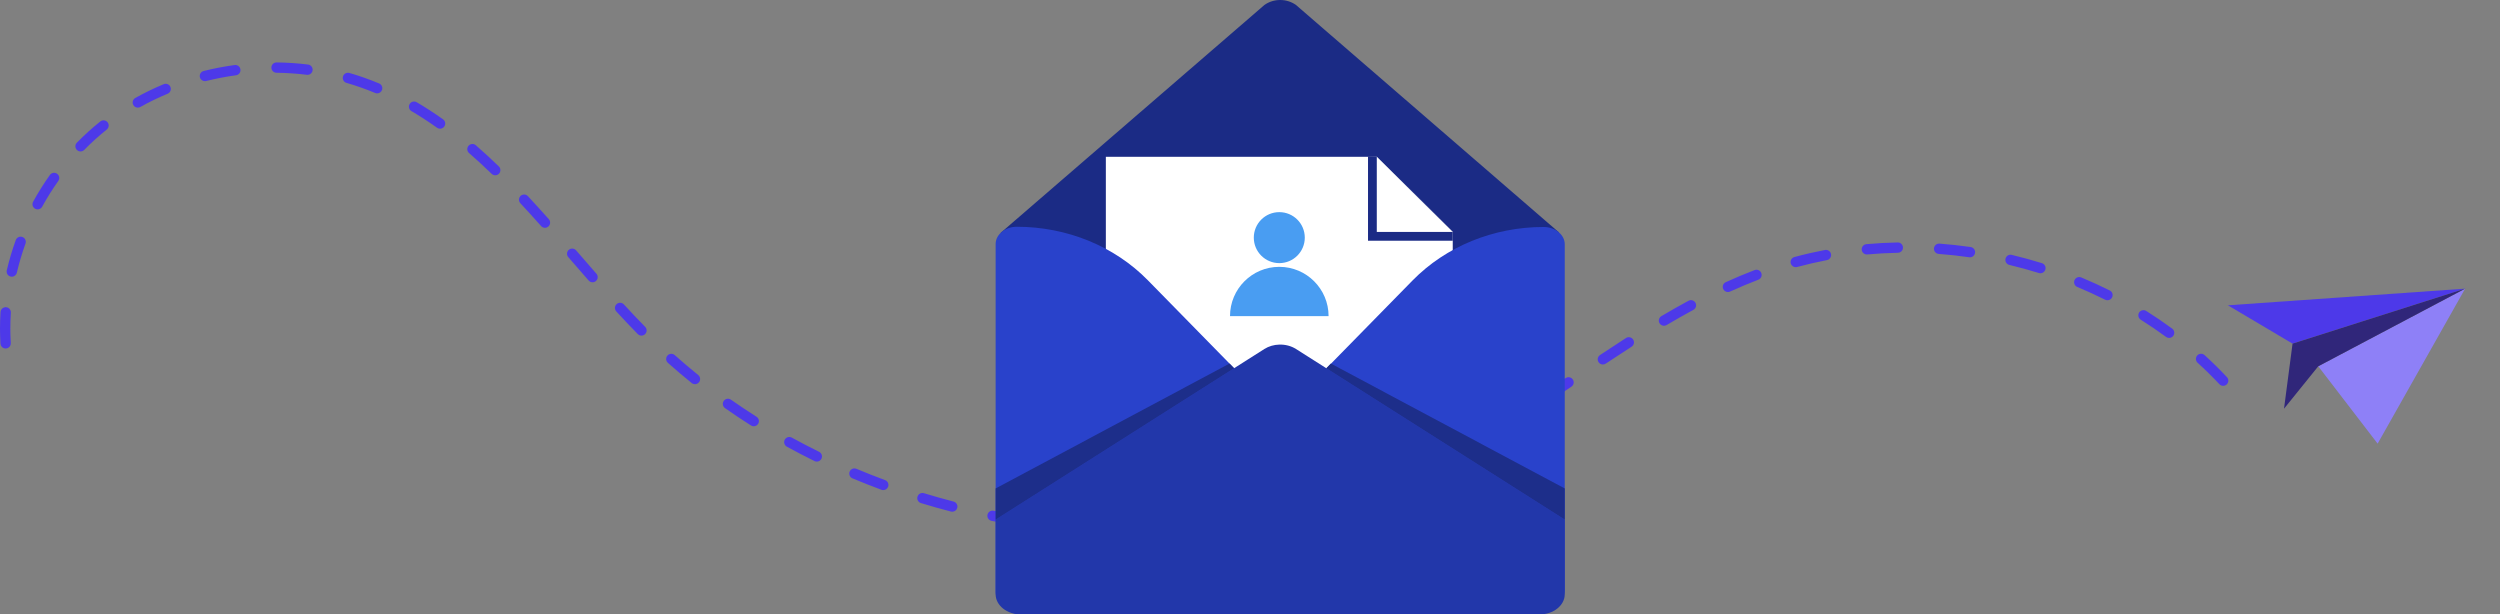
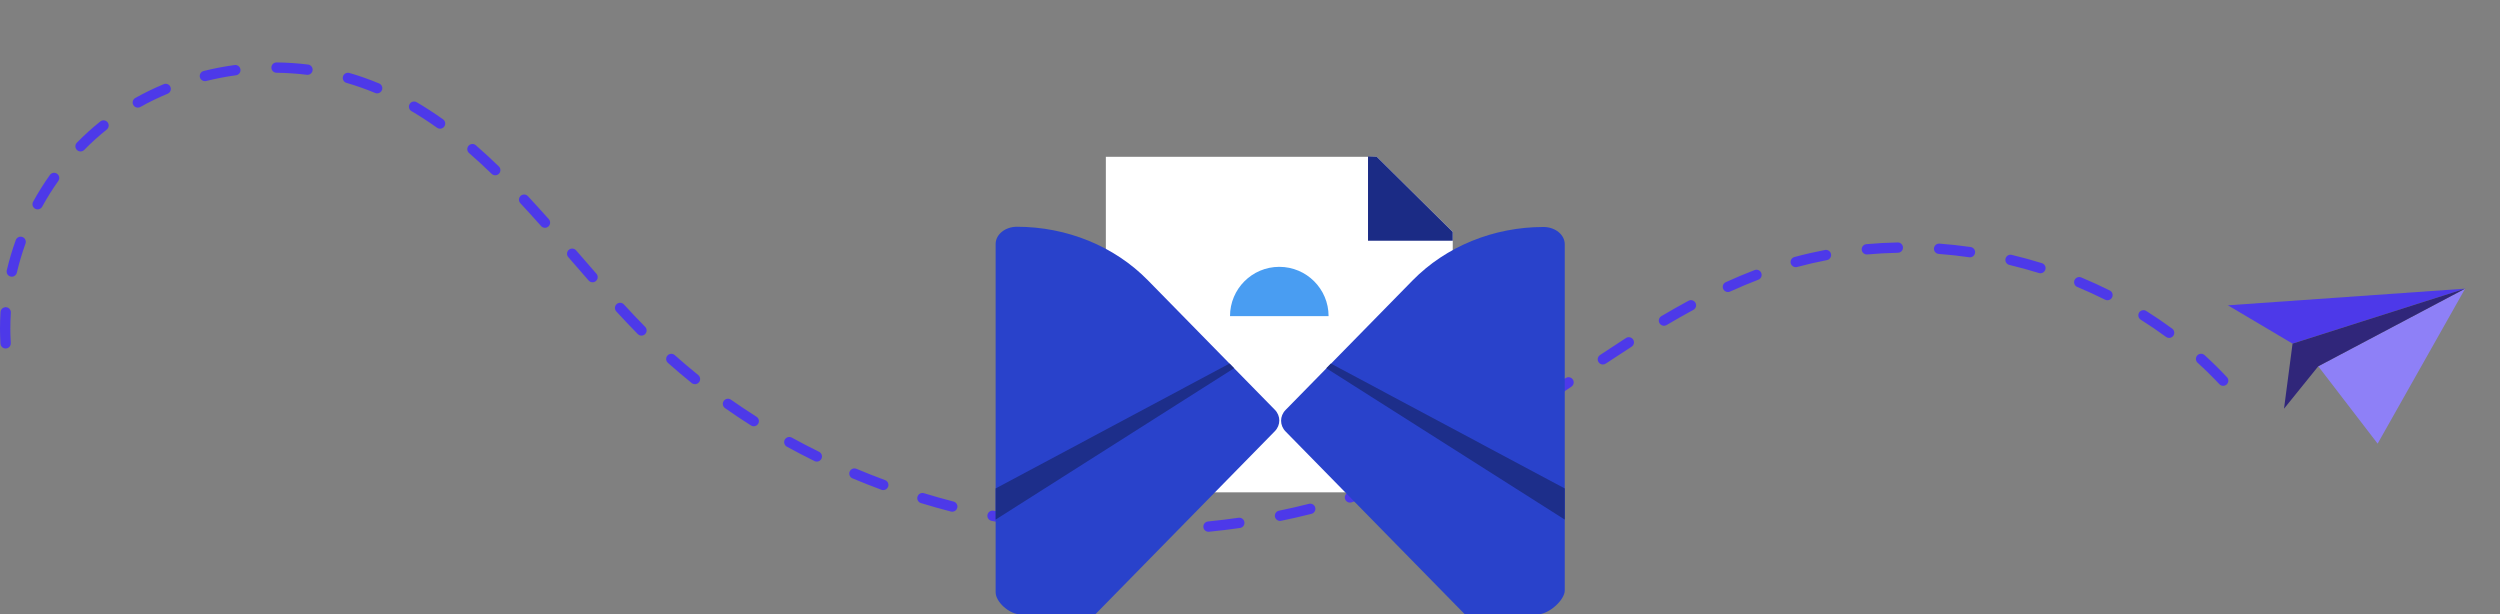
<svg xmlns="http://www.w3.org/2000/svg" width="1957" height="481" viewBox="0 0 1957 481" fill="none">
  <rect x="0" y="0" width="1957" height="481" fill="#808080" stroke="none" />
  <g clip-path="url(#clip0_1503_822)">
    <path d="M890.166 419.032H889.487C887.254 419.032 885.442 417.216 885.446 414.984C885.446 412.751 887.258 410.944 889.491 410.944H890.17C897.953 410.944 905.832 410.782 913.59 410.458C915.827 410.365 917.708 412.1 917.801 414.333C917.894 416.565 916.158 418.45 913.926 418.543C906.058 418.87 898.066 419.036 890.17 419.036L890.166 419.032ZM857.156 418.082C857.079 418.082 856.998 418.082 856.921 418.073C848.832 417.608 840.633 416.961 832.559 416.157C830.335 415.934 828.713 413.952 828.935 411.732C829.157 409.508 831.135 407.886 833.36 408.109C841.32 408.905 849.406 409.54 857.383 409.997C859.611 410.127 861.318 412.036 861.189 414.268C861.063 416.419 859.284 418.082 857.156 418.082ZM946.026 416.274C943.971 416.274 942.211 414.717 942.005 412.63C941.783 410.406 943.409 408.428 945.629 408.206C953.602 407.413 961.651 406.434 969.543 405.298C971.751 404.983 973.806 406.515 974.121 408.723C974.441 410.936 972.904 412.986 970.695 413.301C962.683 414.454 954.52 415.449 946.426 416.25C946.289 416.262 946.155 416.27 946.022 416.27L946.026 416.274ZM800.868 412.064C800.661 412.064 800.447 412.048 800.237 412.015C792.224 410.762 784.13 409.318 776.178 407.729C773.985 407.292 772.566 405.161 773.003 402.969C773.439 400.777 775.571 399.361 777.763 399.794C785.602 401.363 793.583 402.783 801.486 404.02C803.695 404.364 805.204 406.434 804.856 408.643C804.544 410.636 802.821 412.06 800.864 412.06L800.868 412.064ZM1001.99 407.785C1000.11 407.785 998.427 406.467 998.031 404.554C997.582 402.366 998.989 400.227 1001.18 399.778C1009.03 398.164 1016.93 396.352 1024.65 394.395C1026.82 393.845 1029.01 395.155 1029.56 397.323C1030.11 399.487 1028.8 401.687 1026.64 402.237C1018.79 404.226 1010.78 406.062 1002.8 407.7C1002.53 407.757 1002.25 407.785 1001.99 407.785H1001.99ZM745.441 400.575C745.105 400.575 744.761 400.534 744.422 400.445C736.558 398.407 728.642 396.175 720.901 393.813C718.765 393.162 717.56 390.901 718.215 388.766C718.866 386.63 721.127 385.425 723.263 386.08C730.895 388.41 738.698 390.61 746.452 392.62C748.616 393.182 749.914 395.386 749.352 397.55C748.879 399.369 747.237 400.579 745.441 400.579V400.575ZM1056.75 393.445C1055.04 393.445 1053.45 392.353 1052.9 390.634C1052.21 388.507 1053.38 386.23 1055.51 385.547C1063.14 383.096 1070.79 380.439 1078.25 377.648C1080.34 376.864 1082.67 377.927 1083.45 380.018C1084.24 382.109 1083.18 384.443 1081.08 385.223C1073.5 388.062 1065.73 390.759 1057.98 393.251C1057.57 393.384 1057.15 393.445 1056.74 393.445H1056.75ZM691.422 383.658C690.956 383.658 690.483 383.577 690.022 383.407C682.393 380.592 674.745 377.576 667.286 374.441C665.227 373.576 664.256 371.206 665.122 369.148C665.987 367.089 668.358 366.119 670.417 366.984C677.77 370.074 685.31 373.046 692.825 375.82C694.92 376.593 695.992 378.922 695.22 381.017C694.617 382.651 693.072 383.662 691.426 383.662L691.422 383.658ZM1109.58 373.155C1108.04 373.155 1106.57 372.27 1105.9 370.773C1104.98 368.739 1105.88 366.341 1107.92 365.423C1115.23 362.131 1122.52 358.621 1129.6 354.989C1131.59 353.97 1134.03 354.755 1135.05 356.744C1136.07 358.73 1135.28 361.169 1133.29 362.188C1126.09 365.88 1118.67 369.447 1111.25 372.795C1110.71 373.038 1110.14 373.155 1109.58 373.155V373.155ZM639.405 361.351C638.806 361.351 638.195 361.217 637.621 360.934C630.316 357.339 623.019 353.541 615.932 349.647C613.975 348.571 613.263 346.112 614.339 344.155C615.415 342.198 617.874 341.486 619.831 342.562C626.809 346.399 633.997 350.14 641.192 353.679C643.199 354.666 644.024 357.088 643.037 359.094C642.333 360.526 640.897 361.355 639.405 361.355V361.351ZM1159.78 347.018C1158.39 347.018 1157.04 346.302 1156.29 345.02C1155.16 343.095 1155.8 340.616 1157.73 339.488C1164.35 335.606 1171.1 331.505 1178.36 326.951C1180.26 325.762 1182.75 326.337 1183.94 328.229C1185.13 330.122 1184.56 332.617 1182.66 333.806C1175.33 338.404 1168.52 342.545 1161.82 346.468C1161.18 346.844 1160.48 347.022 1159.78 347.022V347.018ZM590.033 333.689C589.293 333.689 588.54 333.487 587.869 333.058C580.989 328.694 574.149 324.124 567.531 319.474C565.703 318.188 565.266 315.664 566.548 313.84C567.835 312.012 570.359 311.575 572.183 312.862C578.695 317.439 585.426 321.941 592.197 326.231C594.082 327.428 594.644 329.928 593.447 331.812C592.678 333.026 591.368 333.693 590.029 333.693L590.033 333.689ZM1207.68 316.849C1206.37 316.849 1205.09 316.214 1204.31 315.037C1203.07 313.177 1203.58 310.666 1205.44 309.432C1212.26 304.915 1219.16 300.288 1225.59 295.961C1227.45 294.716 1229.96 295.205 1231.21 297.061C1232.45 298.913 1231.97 301.429 1230.11 302.674C1223.66 307.01 1216.75 311.648 1209.91 316.178C1209.22 316.635 1208.44 316.849 1207.68 316.849H1207.68ZM1740.29 302.027C1739.21 302.027 1738.13 301.599 1737.34 300.749C1731.93 294.982 1726.2 289.333 1720.28 283.958C1718.63 282.458 1718.51 279.898 1720.01 278.244C1721.52 276.59 1724.07 276.468 1725.73 277.973C1731.8 283.493 1737.69 289.296 1743.24 295.221C1744.77 296.851 1744.69 299.411 1743.06 300.935C1742.28 301.667 1741.29 302.027 1740.3 302.027H1740.29ZM544.014 300.745C543.125 300.745 542.227 300.454 541.478 299.852C535.136 294.74 528.858 289.414 522.819 284.027C521.153 282.539 521.007 279.983 522.496 278.317C523.984 276.65 526.541 276.505 528.207 277.993C534.145 283.291 540.317 288.528 546.555 293.555C548.294 294.958 548.569 297.502 547.165 299.241C546.365 300.232 545.196 300.745 544.014 300.745V300.745ZM1254.73 285.329C1253.42 285.329 1252.14 284.694 1251.36 283.521C1250.12 281.661 1250.63 279.15 1252.49 277.916C1260.04 272.902 1266.69 268.542 1272.85 264.587C1274.73 263.378 1277.23 263.924 1278.44 265.804C1279.65 267.685 1279.1 270.184 1277.22 271.393C1271.1 275.324 1264.48 279.659 1256.97 284.65C1256.28 285.107 1255.5 285.325 1254.73 285.325L1254.73 285.329ZM4.401 272.809C2.281 272.809 0.502 271.159 0.368 269.015C0.125 265.096 0 261.105 0 257.15C0 252.879 0.146 248.54 0.429 244.249C0.578 242.021 2.508 240.334 4.732 240.48C6.961 240.625 8.648 242.554 8.502 244.783C8.231 248.896 8.094 253.053 8.094 257.15C8.094 260.939 8.211 264.761 8.446 268.514C8.583 270.742 6.888 272.663 4.66 272.8C4.575 272.804 4.49 272.809 4.405 272.809H4.401ZM1697.98 264.53C1697.15 264.53 1696.3 264.275 1695.58 263.742C1689.21 259.05 1682.55 254.517 1675.77 250.267C1673.88 249.078 1673.31 246.582 1674.49 244.694C1675.68 242.801 1678.18 242.231 1680.07 243.416C1687.01 247.771 1693.85 252.422 1700.38 257.231C1702.18 258.553 1702.57 261.085 1701.24 262.884C1700.45 263.96 1699.22 264.53 1697.98 264.53ZM502.13 262.714C501.082 262.714 500.039 262.31 499.246 261.505C493.858 256.025 488.361 250.234 482.444 243.8C480.931 242.158 481.036 239.598 482.682 238.086C484.324 236.573 486.885 236.682 488.398 238.324C494.259 244.694 499.695 250.42 505.018 255.835C506.583 257.429 506.563 259.989 504.969 261.554C504.181 262.326 503.157 262.714 502.134 262.714H502.13ZM1302.56 255.014C1301.18 255.014 1299.83 254.307 1299.08 253.029C1297.95 251.108 1298.58 248.625 1300.5 247.488C1307.78 243.181 1314.93 239.129 1321.75 235.441C1323.72 234.377 1326.17 235.109 1327.23 237.075C1328.29 239.04 1327.56 241.495 1325.6 242.554C1318.87 246.19 1311.81 250.194 1304.62 254.448C1303.98 254.832 1303.27 255.014 1302.56 255.014V255.014ZM1649.72 235.04C1649.11 235.04 1648.49 234.903 1647.91 234.612C1640.81 231.061 1633.47 227.704 1626.1 224.639C1624.03 223.782 1623.06 221.416 1623.92 219.353C1624.77 217.291 1627.14 216.312 1629.2 217.174C1636.75 220.312 1644.27 223.749 1651.53 227.385C1653.53 228.384 1654.34 230.814 1653.34 232.812C1652.63 234.228 1651.2 235.049 1649.72 235.049V235.04ZM1352.62 228.606C1351.08 228.606 1349.61 227.725 1348.93 226.236C1348 224.202 1348.9 221.804 1350.94 220.878C1358.52 217.428 1366.12 214.242 1373.53 211.411C1375.62 210.614 1377.96 211.657 1378.75 213.744C1379.55 215.831 1378.51 218.168 1376.42 218.965C1369.16 221.739 1361.72 224.857 1354.29 228.238C1353.75 228.485 1353.18 228.602 1352.62 228.602V228.606ZM463.841 220.979C462.717 220.979 461.596 220.514 460.795 219.6C456.043 214.169 451.229 208.624 446.578 203.262L444.851 201.272C443.386 199.586 443.568 197.03 445.255 195.566C446.942 194.102 449.498 194.284 450.962 195.97L452.689 197.96C457.337 203.318 462.138 208.855 466.879 214.27C468.351 215.952 468.181 218.504 466.499 219.976C465.73 220.647 464.78 220.979 463.837 220.979H463.841ZM9.247 216.603C8.943 216.603 8.632 216.567 8.324 216.498C6.148 215.989 4.797 213.817 5.307 211.641C7.168 203.67 9.538 195.695 12.345 187.939C13.105 185.84 15.423 184.752 17.526 185.512C19.626 186.272 20.714 188.59 19.953 190.693C17.251 198.154 14.974 205.822 13.186 213.481C12.749 215.346 11.087 216.607 9.251 216.607L9.247 216.603ZM1597.24 213.918C1596.84 213.918 1596.44 213.857 1596.04 213.732C1588.44 211.362 1580.66 209.227 1572.9 207.379C1570.73 206.861 1569.39 204.677 1569.91 202.505C1570.42 200.334 1572.6 198.991 1574.78 199.509C1582.71 201.401 1590.68 203.589 1598.45 206.012C1600.58 206.675 1601.77 208.944 1601.1 211.075C1600.57 212.806 1598.97 213.918 1597.25 213.918H1597.24ZM1405.71 209.158C1403.93 209.158 1402.3 207.973 1401.81 206.173C1401.22 204.018 1402.5 201.794 1404.65 201.211C1412.48 199.08 1420.54 197.22 1428.59 195.679C1430.78 195.258 1432.9 196.698 1433.32 198.89C1433.74 201.082 1432.3 203.201 1430.11 203.622C1422.26 205.122 1414.41 206.938 1406.77 209.017C1406.42 209.114 1406.06 209.158 1405.71 209.158ZM1542.07 201.422C1541.88 201.422 1541.68 201.41 1541.49 201.381C1533.59 200.241 1525.57 199.363 1517.64 198.773C1515.41 198.607 1513.74 196.666 1513.91 194.437C1514.07 192.209 1516.01 190.535 1518.25 190.705C1526.36 191.311 1534.56 192.209 1542.64 193.374C1544.86 193.693 1546.39 195.744 1546.07 197.956C1545.78 199.97 1544.05 201.422 1542.07 201.422H1542.07ZM1461.38 199.197C1459.31 199.197 1457.54 197.62 1457.35 195.517C1457.15 193.293 1458.79 191.328 1461.01 191.125C1469.1 190.393 1477.35 189.94 1485.53 189.787C1485.55 189.787 1485.58 189.787 1485.61 189.787C1487.81 189.787 1489.61 191.546 1489.65 193.754C1489.69 195.986 1487.91 197.83 1485.68 197.875C1477.69 198.025 1469.64 198.465 1461.74 199.181C1461.62 199.193 1461.5 199.197 1461.37 199.197H1461.38ZM426.6 178.314C425.484 178.314 424.375 177.857 423.574 176.955C417.689 170.334 412.374 164.483 407.326 159.063C405.805 157.43 405.894 154.87 407.529 153.349C409.163 151.829 411.723 151.918 413.244 153.551C418.336 159.019 423.692 164.915 429.622 171.58C431.106 173.25 430.956 175.806 429.286 177.29C428.517 177.974 427.555 178.314 426.6 178.314V178.314ZM29.463 163.908C28.803 163.908 28.14 163.747 27.521 163.411C25.564 162.335 24.848 159.876 25.919 157.919C29.875 150.708 34.292 143.659 39.045 136.97C40.34 135.151 42.864 134.722 44.684 136.016C46.504 137.31 46.933 139.834 45.638 141.654C41.068 148.088 36.816 154.87 33.01 161.809C32.274 163.152 30.891 163.908 29.459 163.908H29.463ZM387.68 137.217C386.665 137.217 385.65 136.837 384.865 136.077C378.883 130.281 372.933 124.81 367.177 119.815C365.49 118.351 365.308 115.795 366.772 114.109C368.237 112.423 370.793 112.241 372.48 113.705C378.345 118.796 384.408 124.369 390.496 130.265C392.101 131.818 392.142 134.378 390.585 135.984C389.792 136.801 388.736 137.213 387.68 137.213V137.217ZM63.063 118.553C62.044 118.553 61.021 118.169 60.232 117.401C58.634 115.84 58.61 113.276 60.172 111.683C65.956 105.778 72.128 100.193 78.523 95.085C80.266 93.69 82.815 93.977 84.206 95.72C85.602 97.463 85.314 100.011 83.571 101.402C77.431 106.308 71.505 111.666 65.952 117.34C65.159 118.149 64.111 118.553 63.059 118.553H63.063ZM344.469 100.755C343.656 100.755 342.839 100.513 342.127 100.003C335.498 95.28 328.759 90.904 322.093 86.993C320.167 85.865 319.52 83.386 320.653 81.457C321.785 79.532 324.261 78.885 326.19 80.017C333.062 84.049 340.003 88.554 346.823 93.415C348.643 94.713 349.068 97.237 347.77 99.057C346.981 100.165 345.735 100.755 344.473 100.755H344.469ZM107.881 84.263C106.465 84.263 105.09 83.519 104.35 82.197C103.257 80.248 103.953 77.785 105.903 76.693C113.022 72.705 120.509 69.074 128.145 65.895C130.208 65.038 132.575 66.016 133.432 68.075C134.29 70.137 133.315 72.503 131.248 73.36C123.898 76.414 116.698 79.908 109.851 83.746C109.224 84.098 108.548 84.263 107.877 84.263H107.881ZM295.231 73.09C294.713 73.09 294.187 72.988 293.678 72.778C289.778 71.156 285.794 69.632 281.838 68.249C278.368 67.035 274.804 65.903 271.249 64.884C269.101 64.269 267.859 62.029 268.478 59.881C269.093 57.734 271.334 56.492 273.482 57.111C277.187 58.175 280.896 59.352 284.508 60.617C288.613 62.053 292.743 63.634 296.788 65.317C298.851 66.174 299.826 68.544 298.968 70.606C298.321 72.159 296.816 73.097 295.231 73.097V73.09ZM160.391 63.541C158.579 63.541 156.929 62.316 156.472 60.476C155.93 58.308 157.248 56.112 159.416 55.574C167.369 53.589 175.531 52.024 183.673 50.916C185.886 50.616 187.925 52.165 188.224 54.377C188.523 56.589 186.974 58.628 184.761 58.927C176.91 59.995 169.043 61.503 161.374 63.42C161.046 63.501 160.715 63.541 160.391 63.541V63.541ZM240.69 58.587C240.524 58.587 240.354 58.575 240.188 58.555C232.378 57.584 224.385 57.046 216.441 56.957C214.208 56.933 212.416 55.101 212.441 52.869C212.465 50.636 214.301 48.845 216.53 48.869C224.777 48.962 233.073 49.52 241.183 50.527C243.4 50.802 244.973 52.82 244.698 55.041C244.444 57.087 242.7 58.587 240.69 58.587V58.587Z" fill="#4D39E9" />
    <path d="M1929.71 225.953L1870.67 330.518L1861.21 347.273L1848.35 330.518L1814.73 286.732L1929.71 225.953Z" fill="#8E80F7" />
-     <path d="M1929.71 225.953L1794.61 268.999L1744 238.992L1929.71 225.953Z" fill="#4D39E9" />
+     <path d="M1929.71 225.953L1794.61 268.999L1744 238.992Z" fill="#4D39E9" />
    <path d="M1929.71 225.953L1814.73 286.732L1787.92 319.943L1794.61 268.999L1929.71 225.953Z" fill="#30267A" />
-     <path d="M1220.4 181.977L1209.66 248.625L1207.59 261.416C1207.59 271.32 1186.43 401.792 1175.47 401.792L1002.13 282.041L809.754 415.493C798.796 415.493 787.273 275.093 787.273 265.189L786.508 248.625L783.438 182.172L814.365 155.452L989.767 3.907C997.003 -1.302 1007.26 -1.302 1014.5 3.907L1189.73 155.452L1220.4 181.977V181.977Z" fill="#1B2B85" />
    <path d="M1137.21 181.569V385.397H865.658V122.719H1077.75L1137.21 181.569Z" fill="white" />
    <path d="M1137.21 181.569V188.444H1070.88V122.464L1077.75 122.719L1137.21 181.569Z" fill="#1B2B85" />
-     <path d="M1137.21 181.569H1077.75V122.719L1137.21 181.569Z" fill="white" />
    <path d="M1006.35 320.925L1105.77 219.531C1131.88 192.901 1169.14 177.687 1208.25 177.687C1217.44 177.687 1224.89 183.737 1224.89 191.198V462.203C1224.89 469.664 1212.47 480.996 1203.28 480.996H1146.8L1006.35 337.757C1001.66 332.965 1001.66 325.71 1006.35 320.921V320.925Z" fill="#2942CB" />
    <path d="M997.913 320.744L898.498 219.349C872.389 192.723 835.123 177.505 796.013 177.505C786.827 177.505 779.381 183.555 779.381 191.016V463.647C779.381 471.108 790.043 481 799.229 481L857.475 480.814L997.917 337.575C1002.61 332.783 1002.61 325.528 997.917 320.739L997.913 320.744Z" fill="#2942CB" />
-     <path d="M1224.89 406.738V465.183C1224.89 473.919 1216 481 1205.04 481H799.221C788.264 481 779.377 473.919 779.377 465.183V406.738L989.767 273.185C993.189 271.013 997.29 269.864 1001.43 269.747C1006.04 269.618 1010.68 270.766 1014.5 273.185L1224.89 406.738V406.738Z" fill="#2237AA" />
    <path d="M779.381 382.368L962.468 284.593L966.048 288.241L779.381 406.738V382.368Z" fill="#1D2E8A" />
    <path d="M1224.89 382.368L1041.8 284.593L1038.22 288.241L1224.89 406.738V382.368Z" fill="#1D2E8A" />
    <path d="M1001.43 208.883C980.124 208.883 962.852 226.151 962.852 247.456H1040.01C1040.01 226.151 1022.74 208.883 1001.43 208.883V208.883Z" fill="#499DF2" />
-     <path d="M1001.43 205.975C1012.46 205.975 1021.39 197.04 1021.39 186.018C1021.39 174.995 1012.46 166.06 1001.43 166.06C990.408 166.06 981.471 174.995 981.471 186.018C981.471 197.04 990.408 205.975 1001.43 205.975Z" fill="#499DF2" />
  </g>
  <defs>
    <clipPath id="clip0_1503_822">
      <rect width="1957" height="481" fill="white" />
    </clipPath>
  </defs>
</svg>